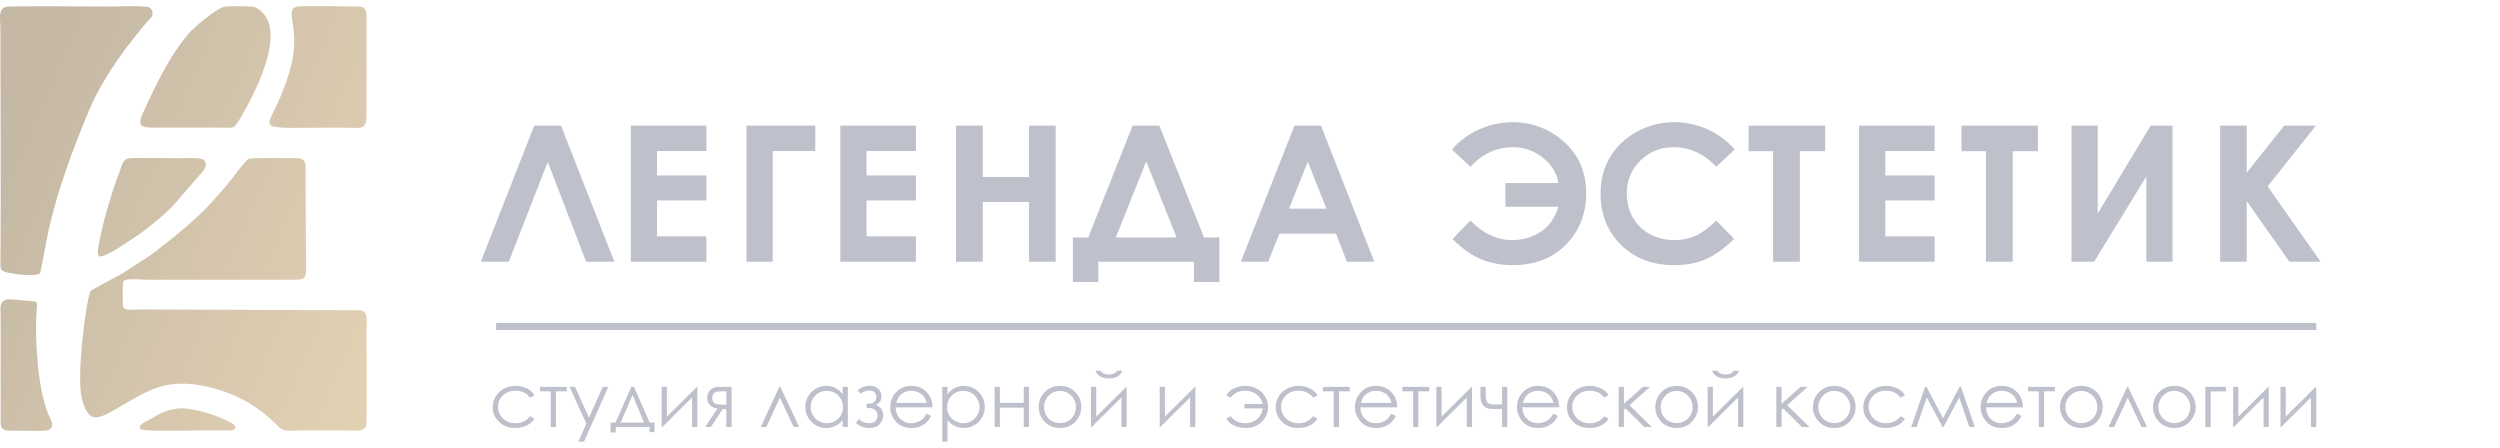
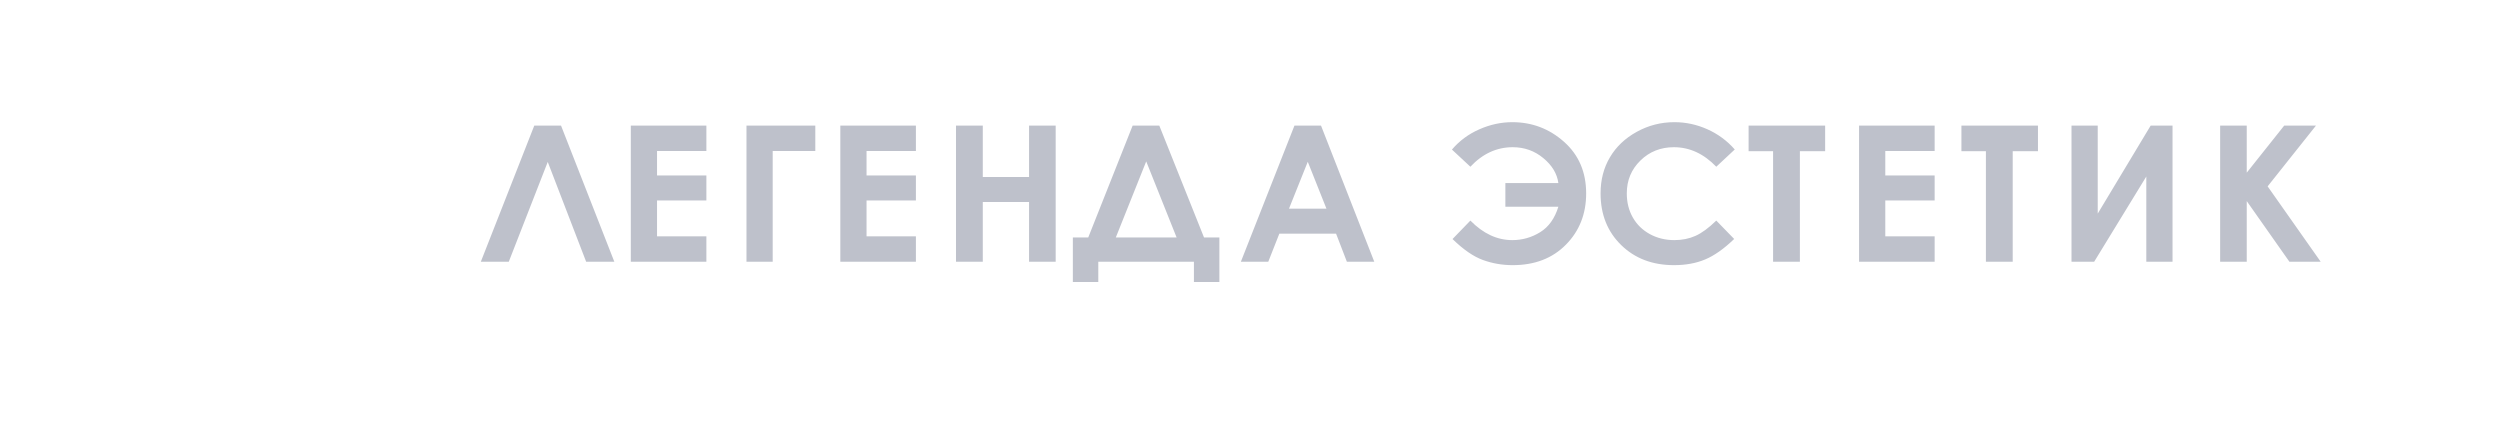
<svg xmlns="http://www.w3.org/2000/svg" width="335" height="60" viewBox="0 0 335 60" fill="none">
  <path d="M78.544 35.072L73.398 21.698L68.176 35.072H64.43L71.594 16.828H75.177L82.32 35.072H78.544ZM84.528 16.828H94.655V20.233H88.042V23.511H94.655V26.865H88.042V31.668H94.655V35.072H84.528V16.828ZM100.028 16.828H109.251V20.233H103.541V35.072H100.028V16.828ZM112.603 16.828H122.731V20.233H116.117V23.511H122.731V26.865H116.117V31.668H122.731V35.072H112.603V16.828ZM128.103 16.828H131.694V23.714H137.894V16.828H141.46V35.072H137.894V27.068H131.694V35.072H128.103V16.828ZM151.775 16.828H155.345L161.338 31.82H163.397V37.791H159.986V35.072H147.172V37.791H143.762V31.82H145.825L151.775 16.828ZM153.593 21.627L149.519 31.82H157.665L153.593 21.627ZM173.458 16.828H177.015L184.153 35.072H180.481L179.034 31.312H171.43L169.949 35.072H166.276L173.458 16.828ZM175.241 21.677L172.726 27.958H177.742L175.241 21.677ZM197.031 29.558L194.637 32.032C196.084 33.438 197.436 34.374 198.698 34.835C199.963 35.297 201.294 35.53 202.702 35.53C205.655 35.53 208.032 34.615 209.837 32.781C211.641 30.952 212.545 28.665 212.545 25.921C212.545 23.058 211.554 20.754 209.578 19.001C207.602 17.247 205.289 16.371 202.65 16.371C201.152 16.371 199.679 16.689 198.232 17.328C196.782 17.963 195.559 18.87 194.56 20.043L197.031 22.342C198.667 20.597 200.562 19.725 202.702 19.725C204.265 19.725 205.634 20.212 206.805 21.186C207.981 22.156 208.648 23.27 208.82 24.527H201.72V27.703H208.82C208.338 29.266 207.529 30.405 206.383 31.113C205.242 31.82 203.993 32.175 202.642 32.175C200.618 32.175 198.745 31.303 197.031 29.558ZM232.458 20.03L229.982 22.342C228.298 20.597 226.408 19.725 224.302 19.725C222.528 19.725 221.03 20.322 219.816 21.512C218.597 22.702 217.99 24.167 217.99 25.912C217.99 27.128 218.261 28.207 218.8 29.148C219.338 30.092 220.1 30.833 221.082 31.371C222.068 31.909 223.161 32.175 224.367 32.175C225.392 32.175 226.33 31.989 227.179 31.612C228.031 31.235 228.966 30.549 229.982 29.558L232.38 32.023C231.011 33.34 229.715 34.255 228.496 34.763C227.278 35.276 225.883 35.53 224.32 35.53C221.435 35.53 219.071 34.632 217.232 32.832C215.394 31.036 214.477 28.729 214.477 25.921C214.477 24.099 214.894 22.486 215.734 21.072C216.569 19.657 217.766 18.522 219.329 17.662C220.888 16.803 222.567 16.371 224.371 16.371C225.9 16.371 227.373 16.689 228.793 17.324C230.21 17.959 231.433 18.861 232.458 20.03ZM234.312 16.828H244.569V20.259H241.185V35.072H237.593V20.259H234.312V16.828ZM249.114 16.828H259.242V20.233H252.628V23.511H259.242V26.865H252.628V31.668H259.242V35.072H249.114V16.828ZM262.831 16.828H273.088V20.259H269.704V35.072H266.112V20.259H262.831V16.828ZM291.119 16.828V35.072H287.606V23.651L280.618 35.072H277.582V16.828H281.096V28.623L288.191 16.828H291.119ZM297.499 16.828H301.064V23.138L306.085 16.828H310.343L303.863 24.972L310.972 35.072H306.782L301.064 26.946V35.072H297.499V16.828Z" fill="#BEC1CB" />
-   <path d="M71.609 52.955L71.051 53.296C70.567 52.668 69.905 52.354 69.067 52.354C68.397 52.354 67.841 52.565 67.397 52.985C66.956 53.406 66.735 53.916 66.735 54.517C66.735 54.91 66.836 55.278 67.04 55.622C67.243 55.967 67.523 56.235 67.878 56.426C68.232 56.617 68.631 56.712 69.072 56.712C69.879 56.712 70.539 56.398 71.051 55.769L71.609 56.131C71.346 56.518 70.994 56.817 70.552 57.031C70.11 57.244 69.606 57.351 69.041 57.351C68.172 57.351 67.452 57.08 66.881 56.541C66.309 56.001 66.023 55.345 66.023 54.572C66.023 54.053 66.158 53.57 66.425 53.124C66.692 52.678 67.059 52.33 67.526 52.08C67.995 51.83 68.517 51.705 69.096 51.705C69.46 51.705 69.811 51.759 70.149 51.867C70.486 51.975 70.772 52.117 71.008 52.291C71.245 52.465 71.444 52.687 71.609 52.955ZM72.351 51.837H75.947V52.435H74.495V57.219H73.794V52.435H72.351V51.837ZM76.316 51.837H77.048L78.936 55.963L80.77 51.837H81.521L78.254 59.185H77.503L78.575 56.776L76.316 51.837ZM82.479 56.631L84.591 51.837H84.959L87.059 56.631H87.715V57.908H87.035V57.219H82.511V57.938H81.81V56.631H82.479ZM84.763 52.92L83.162 56.631H86.299L84.763 52.92ZM89.364 51.837V55.823L93.39 51.837H93.445V57.219H92.744V53.263L88.749 57.219H88.663V51.837H89.364ZM97.331 54.817H96.83L95.257 57.219H94.496L96.148 54.747C95.738 54.699 95.404 54.545 95.148 54.288C94.892 54.033 94.765 53.714 94.765 53.333C94.765 52.859 94.913 52.489 95.207 52.229C95.501 51.967 95.887 51.837 96.363 51.837H98.032V57.219H97.331V54.817ZM97.331 52.435H96.864C96.413 52.435 96.108 52.463 95.952 52.519C95.798 52.575 95.674 52.671 95.583 52.808C95.492 52.945 95.446 53.129 95.446 53.359C95.446 53.58 95.504 53.761 95.623 53.904C95.741 54.048 95.873 54.136 96.019 54.17C96.163 54.202 96.445 54.219 96.864 54.219H97.331V52.435ZM107.09 57.219H106.353L104.505 53.295L102.687 57.219H101.933L104.431 51.837H104.557L107.09 57.219ZM113.611 51.837V57.219H112.911V56.293C112.616 56.646 112.286 56.911 111.918 57.087C111.552 57.263 111.15 57.351 110.716 57.351C109.943 57.351 109.282 57.075 108.734 56.525C108.186 55.972 107.913 55.303 107.913 54.513C107.913 53.74 108.189 53.078 108.742 52.529C109.294 51.98 109.958 51.705 110.736 51.705C111.185 51.705 111.59 51.798 111.954 51.984C112.317 52.169 112.636 52.45 112.911 52.827V51.837H113.611ZM110.791 52.374C110.4 52.374 110.038 52.469 109.708 52.658C109.376 52.845 109.113 53.111 108.918 53.452C108.722 53.793 108.624 54.154 108.624 54.536C108.624 54.913 108.722 55.274 108.919 55.619C109.117 55.963 109.381 56.232 109.714 56.423C110.048 56.615 110.405 56.712 110.786 56.712C111.169 56.712 111.535 56.617 111.878 56.426C112.224 56.235 112.488 55.979 112.674 55.653C112.859 55.328 112.952 54.962 112.952 54.555C112.952 53.935 112.744 53.416 112.327 52.999C111.911 52.582 111.399 52.374 110.791 52.374ZM116.118 54.087H116.488C116.726 54.087 116.942 54.011 117.139 53.861C117.337 53.708 117.436 53.492 117.436 53.21C117.436 52.97 117.357 52.764 117.198 52.592C117.038 52.419 116.794 52.333 116.464 52.333C116.081 52.333 115.695 52.479 115.309 52.769L114.912 52.293C115.408 51.887 115.935 51.685 116.494 51.685C116.954 51.685 117.339 51.818 117.649 52.083C117.96 52.349 118.117 52.691 118.117 53.112C118.117 53.669 117.864 54.048 117.358 54.249C118.015 54.519 118.343 54.994 118.343 55.671C118.343 56.1 118.189 56.487 117.881 56.833C117.572 57.178 117.112 57.351 116.499 57.351C115.748 57.351 115.144 57.111 114.685 56.633L115.123 56.148C115.465 56.525 115.903 56.712 116.439 56.712C116.797 56.712 117.079 56.617 117.284 56.428C117.488 56.241 117.591 55.992 117.591 55.683C117.591 55.383 117.488 55.141 117.282 54.958C117.076 54.776 116.834 54.685 116.554 54.685H116.118V54.087ZM124.178 55.435L124.772 55.742C124.576 56.116 124.351 56.418 124.095 56.648C123.839 56.876 123.552 57.051 123.233 57.171C122.912 57.291 122.551 57.351 122.148 57.351C121.251 57.351 120.552 57.063 120.047 56.489C119.542 55.915 119.29 55.266 119.29 54.543C119.29 53.862 119.504 53.254 119.932 52.722C120.473 52.044 121.2 51.705 122.108 51.705C123.044 51.705 123.793 52.053 124.351 52.747C124.748 53.237 124.951 53.848 124.957 54.584H120.011C120.025 55.207 120.229 55.717 120.622 56.114C121.017 56.513 121.505 56.712 122.084 56.712C122.364 56.712 122.637 56.664 122.901 56.57C123.166 56.475 123.391 56.35 123.577 56.193C123.762 56.036 123.963 55.784 124.178 55.435ZM124.185 53.986C124.09 53.615 123.953 53.322 123.772 53.1C123.59 52.879 123.352 52.702 123.055 52.566C122.757 52.431 122.445 52.364 122.118 52.364C121.577 52.364 121.114 52.533 120.725 52.872C120.44 53.121 120.227 53.49 120.082 53.986H124.185ZM126.264 51.837H126.965V52.827C127.243 52.45 127.562 52.169 127.925 51.984C128.287 51.798 128.691 51.705 129.138 51.705C129.916 51.705 130.58 51.98 131.133 52.529C131.686 53.078 131.963 53.74 131.963 54.513C131.963 55.303 131.688 55.972 131.14 56.525C130.592 57.075 129.931 57.351 129.156 57.351C128.722 57.351 128.322 57.261 127.956 57.083C127.59 56.904 127.26 56.639 126.965 56.286V59.185H126.264V51.837ZM129.086 52.374C128.476 52.374 127.964 52.582 127.549 52.999C127.132 53.416 126.924 53.935 126.924 54.555C126.924 54.962 127.016 55.328 127.202 55.653C127.387 55.979 127.654 56.235 127.999 56.426C128.346 56.617 128.712 56.712 129.095 56.712C129.473 56.712 129.828 56.615 130.161 56.423C130.494 56.232 130.759 55.963 130.956 55.619C131.154 55.274 131.252 54.913 131.252 54.536C131.252 54.154 131.154 53.793 130.958 53.452C130.762 53.111 130.5 52.845 130.168 52.658C129.838 52.469 129.476 52.374 129.086 52.374ZM137.179 54.624H133.984V57.219H133.283V51.837H133.984V53.976H137.179V51.837H137.88V57.219H137.179V54.624ZM142.043 51.705C142.886 51.705 143.587 52.004 144.141 52.604C144.646 53.149 144.899 53.796 144.899 54.543C144.899 55.293 144.633 55.948 144.098 56.509C143.566 57.07 142.879 57.351 142.043 57.351C141.201 57.351 140.512 57.07 139.98 56.509C139.446 55.948 139.179 55.293 139.179 54.543C139.179 53.8 139.432 53.154 139.937 52.609C140.492 52.006 141.194 51.705 142.043 51.705ZM142.039 52.384C141.454 52.384 140.952 52.595 140.531 53.019C140.111 53.443 139.901 53.957 139.901 54.558C139.901 54.945 139.997 55.307 140.188 55.643C140.38 55.977 140.639 56.236 140.966 56.418C141.29 56.6 141.649 56.692 142.039 56.692C142.429 56.692 142.788 56.6 143.112 56.418C143.439 56.236 143.698 55.977 143.89 55.643C144.081 55.307 144.177 54.945 144.177 54.558C144.177 53.957 143.966 53.443 143.544 53.019C143.123 52.595 142.621 52.384 142.039 52.384ZM146.896 51.837V55.823L150.922 51.837H150.977V57.219H150.276V53.263L146.281 57.219H146.195V51.837H146.896ZM146.804 49.668H147.463C147.578 49.84 147.731 49.968 147.923 50.054C148.114 50.141 148.344 50.185 148.608 50.185C148.878 50.185 149.096 50.146 149.261 50.07C149.426 49.994 149.582 49.86 149.73 49.668H150.369C150.295 49.965 150.106 50.214 149.804 50.413C149.5 50.612 149.1 50.712 148.603 50.712C148.11 50.712 147.708 50.614 147.398 50.418C147.085 50.222 146.887 49.972 146.804 49.668ZM156.098 51.837V55.823L160.124 51.837H160.179V57.219H159.478V53.263L155.484 57.219H155.398V51.837H156.098ZM169.195 54.725C169.127 55.327 168.875 55.808 168.437 56.17C168.001 56.531 167.477 56.712 166.867 56.712C166.06 56.712 165.401 56.396 164.889 55.766L164.331 56.127C164.592 56.538 164.957 56.843 165.425 57.047C165.894 57.249 166.385 57.351 166.898 57.351C167.784 57.351 168.509 57.077 169.073 56.529C169.636 55.98 169.917 55.329 169.917 54.572C169.917 53.773 169.627 53.095 169.047 52.54C168.466 51.984 167.731 51.705 166.843 51.705C166.328 51.705 165.839 51.813 165.371 52.031C164.906 52.249 164.559 52.558 164.331 52.957L164.889 53.3C165.373 52.67 166.034 52.354 166.873 52.354C167.458 52.354 167.961 52.519 168.384 52.85C168.806 53.181 169.078 53.607 169.195 54.127H166.754V54.725H169.195ZM176.535 52.955L175.977 53.296C175.493 52.668 174.831 52.354 173.993 52.354C173.323 52.354 172.767 52.565 172.324 52.985C171.882 53.406 171.661 53.916 171.661 54.517C171.661 54.91 171.762 55.278 171.967 55.622C172.169 55.967 172.449 56.235 172.804 56.426C173.159 56.617 173.557 56.712 173.998 56.712C174.805 56.712 175.465 56.398 175.977 55.769L176.535 56.131C176.272 56.518 175.92 56.817 175.479 57.031C175.036 57.244 174.533 57.351 173.968 57.351C173.098 57.351 172.379 57.08 171.807 56.541C171.235 56.001 170.95 55.345 170.95 54.572C170.95 54.053 171.084 53.57 171.352 53.124C171.618 52.678 171.986 52.33 172.452 52.08C172.921 51.83 173.443 51.705 174.023 51.705C174.387 51.705 174.737 51.759 175.075 51.867C175.412 51.975 175.699 52.117 175.934 52.291C176.171 52.465 176.37 52.687 176.535 52.955ZM177.277 51.837H180.874V52.435H179.421V57.219H178.72V52.435H177.277V51.837ZM186.45 55.435L187.044 55.742C186.848 56.116 186.623 56.418 186.368 56.648C186.112 56.876 185.825 57.051 185.505 57.171C185.184 57.291 184.823 57.351 184.42 57.351C183.523 57.351 182.825 57.063 182.319 56.489C181.815 55.915 181.562 55.266 181.562 54.543C181.562 53.862 181.777 53.254 182.205 52.722C182.745 52.044 183.472 51.705 184.381 51.705C185.317 51.705 186.065 52.053 186.623 52.747C187.021 53.237 187.223 53.848 187.23 54.584H182.283C182.297 55.207 182.502 55.717 182.895 56.114C183.29 56.513 183.778 56.712 184.357 56.712C184.637 56.712 184.909 56.664 185.174 56.57C185.438 56.475 185.663 56.35 185.849 56.193C186.034 56.036 186.235 55.784 186.45 55.435ZM186.457 53.986C186.363 53.615 186.225 53.322 186.045 53.1C185.863 52.879 185.624 52.702 185.327 52.566C185.03 52.431 184.717 52.364 184.391 52.364C183.85 52.364 183.386 52.533 182.998 52.872C182.713 53.121 182.5 53.49 182.354 53.986H186.457ZM187.918 51.837H191.515V52.435H190.062V57.219H189.361V52.435H187.918V51.837ZM193.172 51.837V55.823L197.198 51.837H197.253V57.219H196.552V53.263L192.557 57.219H192.471V51.837H193.172ZM201.274 54.796H200.037C199.477 54.796 199.063 54.654 198.793 54.37C198.524 54.085 198.388 53.691 198.388 53.185V51.837H199.079V52.81C199.079 53.436 199.169 53.823 199.35 53.974C199.53 54.124 199.829 54.198 200.243 54.198H201.274V51.837H201.974V57.219H201.274V54.796ZM208.161 55.435L208.755 55.742C208.559 56.116 208.334 56.418 208.078 56.648C207.822 56.876 207.535 57.051 207.216 57.171C206.895 57.291 206.534 57.351 206.131 57.351C205.234 57.351 204.535 57.063 204.03 56.489C203.525 55.915 203.273 55.266 203.273 54.543C203.273 53.862 203.487 53.254 203.915 52.722C204.456 52.044 205.183 51.705 206.091 51.705C207.027 51.705 207.776 52.053 208.334 52.747C208.731 53.237 208.934 53.848 208.94 54.584H203.994C204.008 55.207 204.212 55.717 204.605 56.114C205 56.513 205.488 56.712 206.067 56.712C206.347 56.712 206.62 56.664 206.884 56.57C207.149 56.475 207.374 56.35 207.56 56.193C207.745 56.036 207.946 55.784 208.161 55.435ZM208.168 53.986C208.073 53.615 207.936 53.322 207.755 53.1C207.573 52.879 207.335 52.702 207.038 52.566C206.74 52.431 206.428 52.364 206.101 52.364C205.56 52.364 205.097 52.533 204.708 52.872C204.423 53.121 204.21 53.49 204.065 53.986H208.168ZM215.554 52.955L214.996 53.296C214.512 52.668 213.851 52.354 213.012 52.354C212.342 52.354 211.786 52.565 211.343 52.985C210.902 53.406 210.68 53.916 210.68 54.517C210.68 54.91 210.781 55.278 210.986 55.622C211.188 55.967 211.468 56.235 211.824 56.426C212.178 56.617 212.576 56.712 213.017 56.712C213.825 56.712 214.484 56.398 214.996 55.769L215.554 56.131C215.291 56.518 214.939 56.817 214.498 57.031C214.055 57.244 213.552 57.351 212.987 57.351C212.118 57.351 211.398 57.08 210.826 56.541C210.254 56.001 209.969 55.345 209.969 54.572C209.969 54.053 210.103 53.57 210.371 53.124C210.637 52.678 211.005 52.33 211.472 52.08C211.94 51.83 212.463 51.705 213.042 51.705C213.406 51.705 213.756 51.759 214.094 51.867C214.431 51.975 214.718 52.117 214.953 52.291C215.19 52.465 215.389 52.687 215.554 52.955ZM216.904 51.837H217.605V54.104L220.154 51.837H221.119L218.352 54.293L221.341 57.219H220.344L217.827 54.731L217.605 54.923V57.219H216.904V51.837ZM224.672 51.705C225.515 51.705 226.216 52.004 226.771 52.604C227.276 53.149 227.528 53.796 227.528 54.543C227.528 55.293 227.262 55.948 226.728 56.509C226.196 57.07 225.509 57.351 224.672 57.351C223.831 57.351 223.142 57.07 222.609 56.509C222.075 55.948 221.809 55.293 221.809 54.543C221.809 53.8 222.062 53.154 222.566 52.609C223.121 52.006 223.824 51.705 224.672 51.705ZM224.669 52.384C224.083 52.384 223.582 52.595 223.161 53.019C222.74 53.443 222.531 53.957 222.531 54.558C222.531 54.945 222.627 55.307 222.817 55.643C223.01 55.977 223.269 56.236 223.595 56.418C223.92 56.6 224.279 56.692 224.669 56.692C225.059 56.692 225.418 56.6 225.742 56.418C226.069 56.236 226.328 55.977 226.52 55.643C226.711 55.307 226.807 54.945 226.807 54.558C226.807 53.957 226.596 53.443 226.173 53.019C225.752 52.595 225.251 52.384 224.669 52.384ZM229.526 51.837V55.823L233.552 51.837H233.606V57.219H232.906V53.263L228.911 57.219H228.825V51.837H229.526ZM229.433 49.668H230.092C230.207 49.84 230.361 49.968 230.553 50.054C230.744 50.141 230.974 50.185 231.238 50.185C231.508 50.185 231.726 50.146 231.891 50.07C232.056 49.994 232.212 49.86 232.36 49.668H232.998C232.925 49.965 232.736 50.214 232.433 50.413C232.13 50.612 231.729 50.712 231.233 50.712C230.74 50.712 230.338 50.614 230.027 50.418C229.715 50.222 229.517 49.972 229.433 49.668ZM238.027 51.837H238.728V54.104L241.277 51.837H242.242L239.475 54.293L242.464 57.219H241.467L238.95 54.731L238.728 54.923V57.219H238.027V51.837ZM245.795 51.705C246.639 51.705 247.339 52.004 247.894 52.604C248.399 53.149 248.652 53.796 248.652 54.543C248.652 55.293 248.385 55.948 247.851 56.509C247.319 57.07 246.632 57.351 245.795 57.351C244.954 57.351 244.265 57.07 243.733 56.509C243.198 55.948 242.932 55.293 242.932 54.543C242.932 53.8 243.185 53.154 243.69 52.609C244.244 52.006 244.947 51.705 245.795 51.705ZM245.792 52.384C245.206 52.384 244.705 52.595 244.284 53.019C243.863 53.443 243.654 53.957 243.654 54.558C243.654 54.945 243.75 55.307 243.941 55.643C244.133 55.977 244.392 56.236 244.719 56.418C245.043 56.6 245.402 56.692 245.792 56.692C246.182 56.692 246.541 56.6 246.865 56.418C247.192 56.236 247.451 55.977 247.643 55.643C247.834 55.307 247.93 54.945 247.93 54.558C247.93 53.957 247.719 53.443 247.297 53.019C246.876 52.595 246.374 52.384 245.792 52.384ZM255.265 52.955L254.707 53.296C254.223 52.668 253.562 52.354 252.724 52.354C252.054 52.354 251.497 52.565 251.054 52.985C250.613 53.406 250.391 53.916 250.391 54.517C250.391 54.91 250.493 55.278 250.697 55.622C250.9 55.967 251.18 56.235 251.535 56.426C251.889 56.617 252.287 56.712 252.729 56.712C253.536 56.712 254.196 56.398 254.707 55.769L255.265 56.131C255.003 56.518 254.651 56.817 254.209 57.031C253.766 57.244 253.263 57.351 252.698 57.351C251.829 57.351 251.109 57.08 250.537 56.541C249.965 56.001 249.68 55.345 249.68 54.572C249.68 54.053 249.814 53.57 250.082 53.124C250.348 52.678 250.716 52.33 251.183 52.08C251.652 51.83 252.174 51.705 252.753 51.705C253.117 51.705 253.467 51.759 253.805 51.867C254.142 51.975 254.429 52.117 254.664 52.291C254.901 52.465 255.101 52.687 255.265 52.955ZM262.575 51.837H262.776L264.626 57.219H263.891L262.536 53.266L260.427 57.219H260.296L258.187 53.249L256.832 57.219H256.099L257.965 51.837H258.156L260.366 56.046L262.575 51.837ZM270.292 55.435L270.886 55.742C270.69 56.116 270.465 56.418 270.209 56.648C269.953 56.876 269.667 57.051 269.347 57.171C269.026 57.291 268.665 57.351 268.262 57.351C267.365 57.351 266.666 57.063 266.161 56.489C265.656 55.915 265.404 55.266 265.404 54.543C265.404 53.862 265.618 53.254 266.046 52.722C266.587 52.044 267.314 51.705 268.222 51.705C269.159 51.705 269.907 52.053 270.465 52.747C270.862 53.237 271.065 53.848 271.072 54.584H266.125C266.139 55.207 266.344 55.717 266.737 56.114C267.132 56.513 267.619 56.712 268.198 56.712C268.478 56.712 268.751 56.664 269.016 56.57C269.28 56.475 269.505 56.35 269.691 56.193C269.876 56.036 270.077 55.784 270.292 55.435ZM270.299 53.986C270.204 53.615 270.067 53.322 269.887 53.1C269.705 52.879 269.466 52.702 269.169 52.566C268.872 52.431 268.559 52.364 268.233 52.364C267.692 52.364 267.228 52.533 266.84 52.872C266.555 53.121 266.342 53.49 266.196 53.986H270.299ZM271.76 51.837H275.357V52.435H273.904V57.219H273.203V52.435H271.76V51.837ZM278.908 51.705C279.751 51.705 280.452 52.004 281.007 52.604C281.512 53.149 281.764 53.796 281.764 54.543C281.764 55.293 281.498 55.948 280.964 56.509C280.432 57.07 279.745 57.351 278.908 57.351C278.067 57.351 277.378 57.07 276.845 56.509C276.311 55.948 276.045 55.293 276.045 54.543C276.045 53.8 276.298 53.154 276.802 52.609C277.357 52.006 278.06 51.705 278.908 51.705ZM278.905 52.384C278.319 52.384 277.818 52.595 277.397 53.019C276.976 53.443 276.767 53.957 276.767 54.558C276.767 54.945 276.863 55.307 277.053 55.643C277.246 55.977 277.505 56.236 277.831 56.418C278.156 56.6 278.515 56.692 278.905 56.692C279.295 56.692 279.654 56.6 279.978 56.418C280.305 56.236 280.564 55.977 280.756 55.643C280.947 55.307 281.043 54.945 281.043 54.558C281.043 53.957 280.832 53.443 280.409 53.019C279.988 52.595 279.487 52.384 278.905 52.384ZM287.702 57.219H286.965L285.117 53.295L283.298 57.219H282.544L285.043 51.837H285.168L287.702 57.219ZM291.367 51.705C292.21 51.705 292.911 52.004 293.466 52.604C293.97 53.149 294.223 53.796 294.223 54.543C294.223 55.293 293.957 55.948 293.423 56.509C292.89 57.07 292.203 57.351 291.367 57.351C290.525 57.351 289.836 57.07 289.304 56.509C288.77 55.948 288.504 55.293 288.504 54.543C288.504 53.8 288.756 53.154 289.261 52.609C289.816 52.006 290.518 51.705 291.367 51.705ZM291.363 52.384C290.778 52.384 290.276 52.595 289.855 53.019C289.435 53.443 289.225 53.957 289.225 54.558C289.225 54.945 289.321 55.307 289.512 55.643C289.704 55.977 289.963 56.236 290.29 56.418C290.614 56.6 290.973 56.692 291.363 56.692C291.753 56.692 292.112 56.6 292.437 56.418C292.763 56.236 293.022 55.977 293.215 55.643C293.405 55.307 293.502 54.945 293.502 54.558C293.502 53.957 293.291 53.443 292.868 53.019C292.447 52.595 291.945 52.384 291.363 52.384ZM296.22 52.445V57.219H295.519V51.837H298.292V52.445H296.22ZM299.939 51.837V55.823L303.964 51.837H304.019V57.219H303.319V53.263L299.324 57.219H299.238V51.837H299.939ZM306.288 51.837V55.823L310.314 51.837H310.369V57.219H309.668V53.263L305.674 57.219H305.587V51.837H306.288Z" fill="#BEC1CB" />
-   <path fill-rule="evenodd" clip-rule="evenodd" d="M66.484 43.277H310.384V44.223H66.484V43.277Z" fill="#BEC1CB" />
-   <path fill-rule="evenodd" clip-rule="evenodd" d="M33.414 21.256C32.88 21.402 31.123 23.976 30.43 24.76L28.942 26.451C26.627 29.206 23.149 31.912 20.302 34.112L16.378 36.655C15.937 36.917 12.268 38.857 12.193 38.939C11.61 39.575 10.187 50.38 10.967 53.403C11.956 57.234 13.372 56.029 16.544 54.222C19.63 52.464 21.987 50.828 26.667 51.608C31.128 52.352 34.578 54.349 37.271 57.124C38.036 57.913 38.638 57.684 40.007 57.684C42.204 57.684 44.401 57.684 46.598 57.684C47.645 57.684 48.853 57.923 49.078 56.964C49.193 56.478 49.117 45.857 49.118 44.133C49.118 43.159 49.346 41.773 48.395 41.576L19.137 41.464C17.404 41.464 16.51 41.733 16.459 40.874C16.436 40.493 16.422 37.951 16.5 37.758C16.724 37.204 18.895 37.483 19.536 37.483L39.108 37.484C41.488 37.488 40.99 37.367 40.993 32.96L40.94 23.369C40.925 22.161 41.161 21.276 39.913 21.206C39.118 21.163 33.848 21.136 33.414 21.256ZM23.793 54.75C21.794 54.979 21.068 55.702 19.614 56.471C19.282 56.646 18.47 56.968 18.82 57.486C19.068 57.855 25.677 57.684 26.526 57.684C27.824 57.684 29.126 57.675 30.423 57.687C30.888 57.691 31.984 57.653 31.38 56.935C31.209 56.733 30.399 56.356 30.101 56.215C28.704 55.55 25.582 54.545 23.793 54.75ZM0.774 40.157C-0.183 40.507 0.089 41.499 0.089 42.551V54.812C0.089 58.01 -0.253 57.715 3.359 57.715C3.977 57.715 5.948 57.804 6.404 57.637C7.479 57.243 6.801 56.26 6.498 55.557C5.073 52.245 4.64 45.511 4.898 41.862C5.012 40.254 5.181 40.429 3.558 40.304C2.94 40.257 1.197 40.002 0.774 40.157ZM17.125 21.248C16.39 21.454 16.333 22.223 15.873 23.402C15.559 24.209 15.244 25.179 14.992 25.989C14.454 27.728 13.904 29.525 13.521 31.351C12.793 34.819 12.737 34.991 15.658 33.372L18.773 31.316C20.21 30.266 22.353 28.501 23.413 27.307L26.595 23.635C26.957 23.195 28.117 22.175 27.282 21.431C26.856 21.053 24.789 21.206 24.03 21.206C22.939 21.206 17.736 21.076 17.125 21.248ZM39.745 0.907C38.227 1.331 39.825 3.079 39.336 7.062C39.101 8.975 38.33 11.172 37.644 12.826C35.583 17.799 33.742 17.101 45.2 17.101C49.374 17.101 49.118 17.807 49.118 13.679L49.118 2.605C49.127 0.808 48.803 0.862 47.097 0.863C45.927 0.864 40.401 0.723 39.745 0.907ZM30.038 0.896C29.019 1.182 26.688 3.099 25.798 3.959C24.983 4.747 24.209 5.833 23.476 6.902C22.947 7.673 22.35 8.707 21.878 9.571C20.841 11.471 20.046 13.175 19.114 15.239C18.299 17.047 19.134 17.102 20.834 17.101L29.322 17.101C31.419 17.101 31.269 17.39 32.201 15.836C33.945 12.929 38.141 4.986 35.311 1.816C35.038 1.511 34.545 1.094 34.105 0.936C33.794 0.825 30.38 0.801 30.038 0.896ZM0.821 0.913C-0.297 1.189 0.051 2.514 0.051 3.693C0.049 14.17 0.148 24.923 0.06 35.337C0.052 36.29 0.044 36.406 2.164 36.715C2.808 36.809 5.094 37.067 5.389 36.553C5.442 36.461 6.389 31.353 6.545 30.678C7.815 25.193 9.762 20.011 11.883 14.901C14.565 8.44 20.35 2.225 20.351 2.223C20.575 1.723 20.373 1.227 20.039 1.015C19.559 0.711 15.546 0.871 14.843 0.876C13.124 0.887 1.425 0.764 0.821 0.913Z" fill="url(#paint0_linear_6512_19666)" />
  <defs>
    <linearGradient id="paint0_linear_6512_19666" x1="-3.66135e-07" y1="20.127" x2="51.78" y2="42.477" gradientUnits="userSpaceOnUse">
      <stop offset="0.024" stop-color="#C5B9A5" />
      <stop offset="1" stop-color="#E2D0B3" />
    </linearGradient>
  </defs>
</svg>